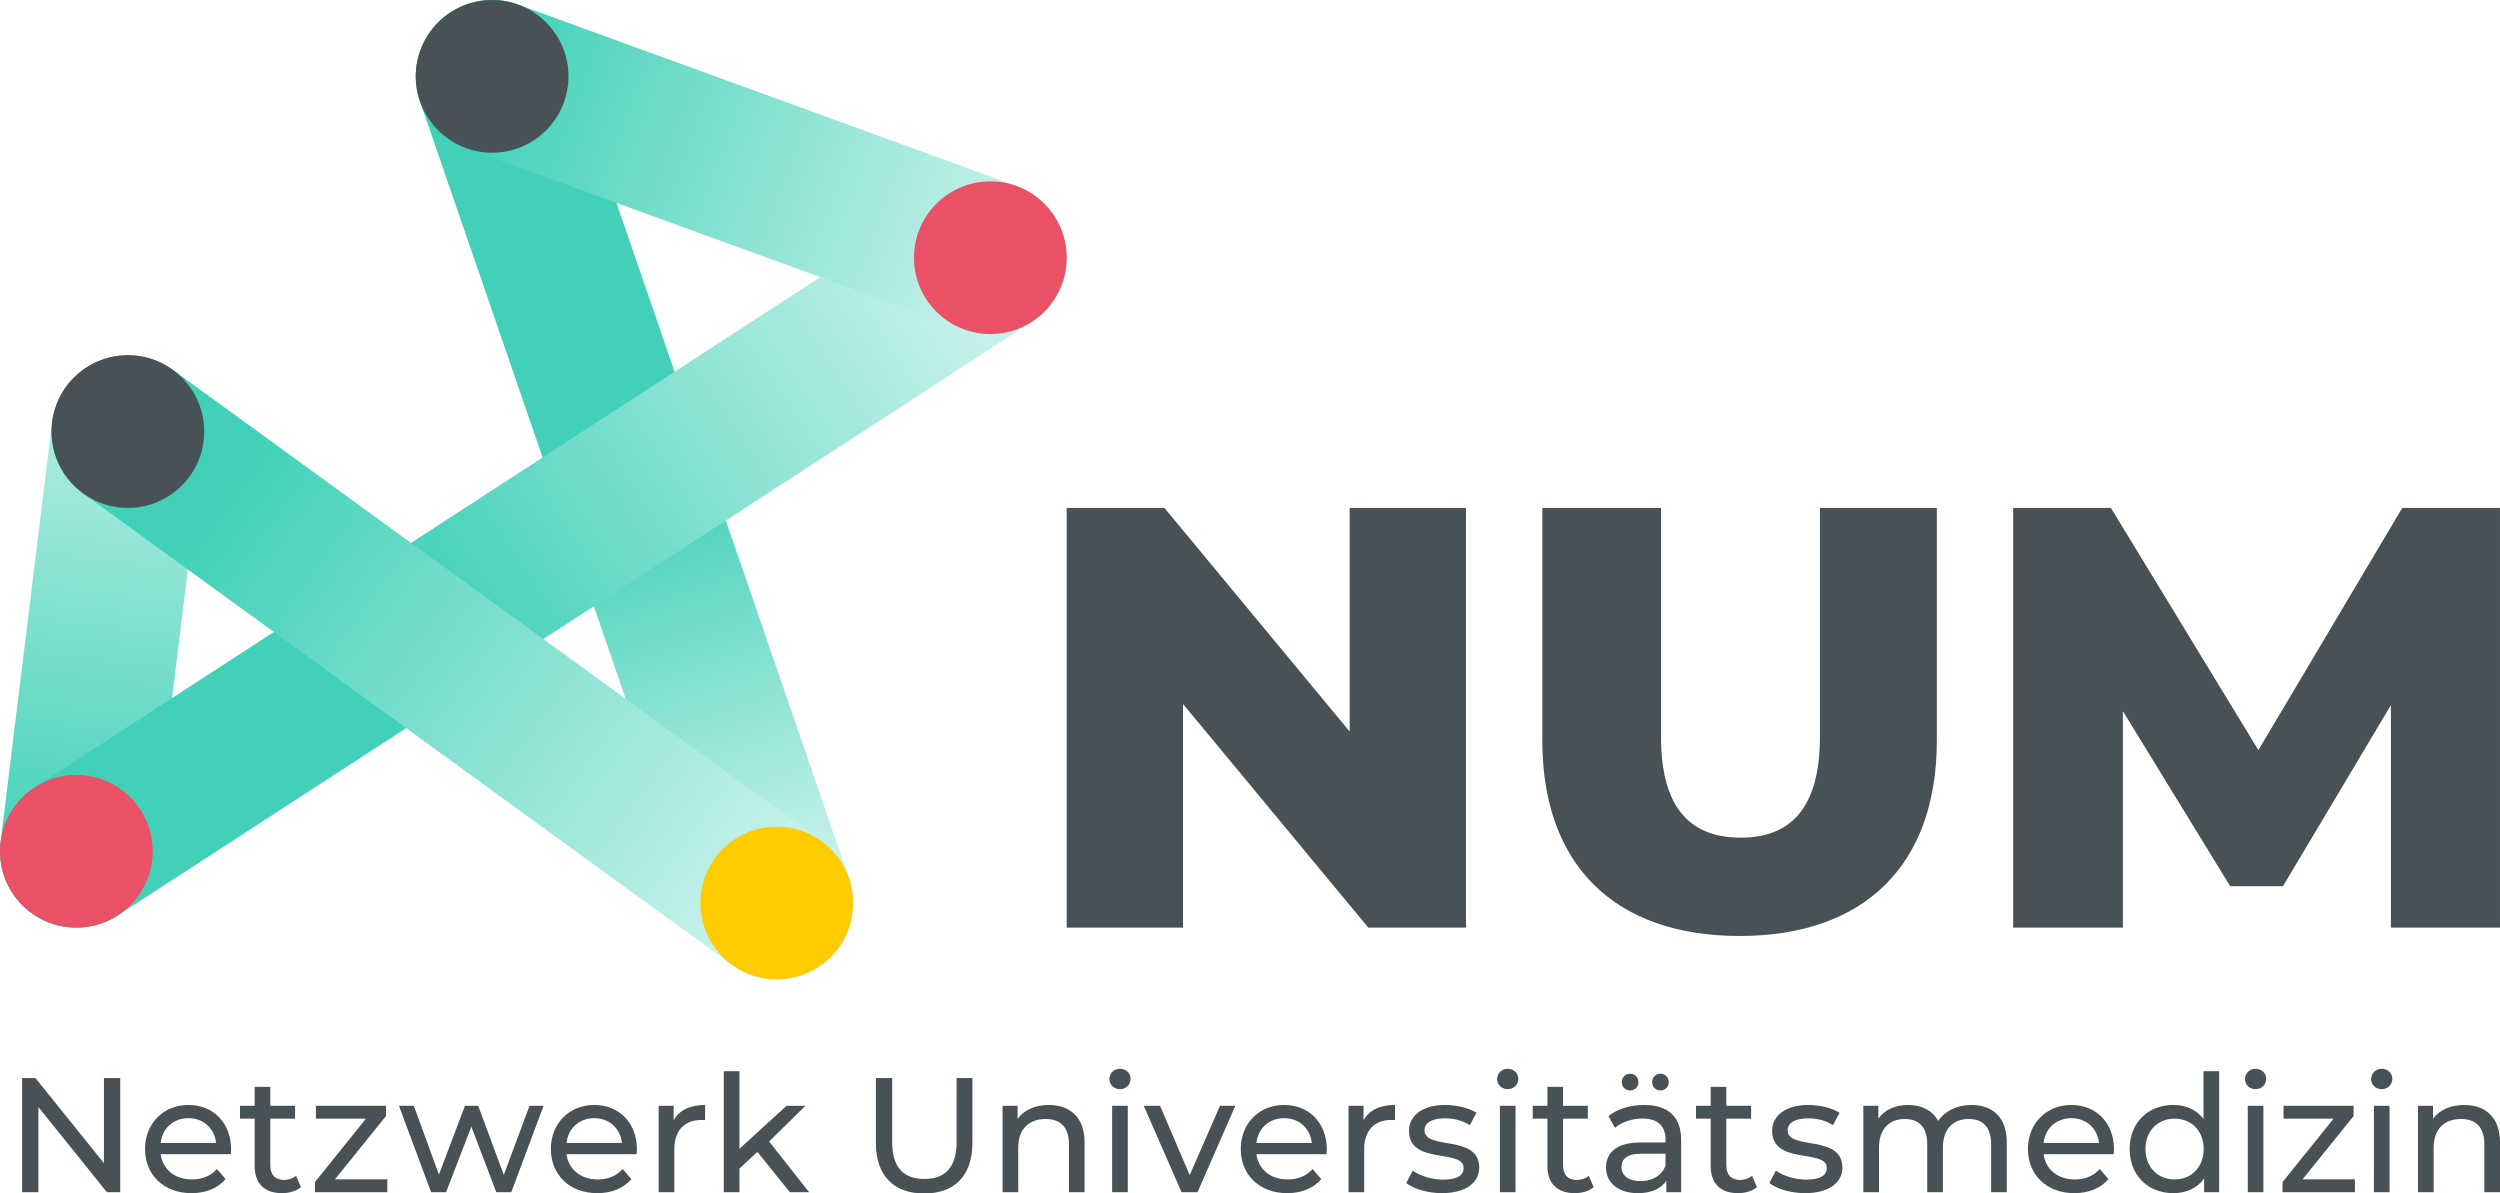
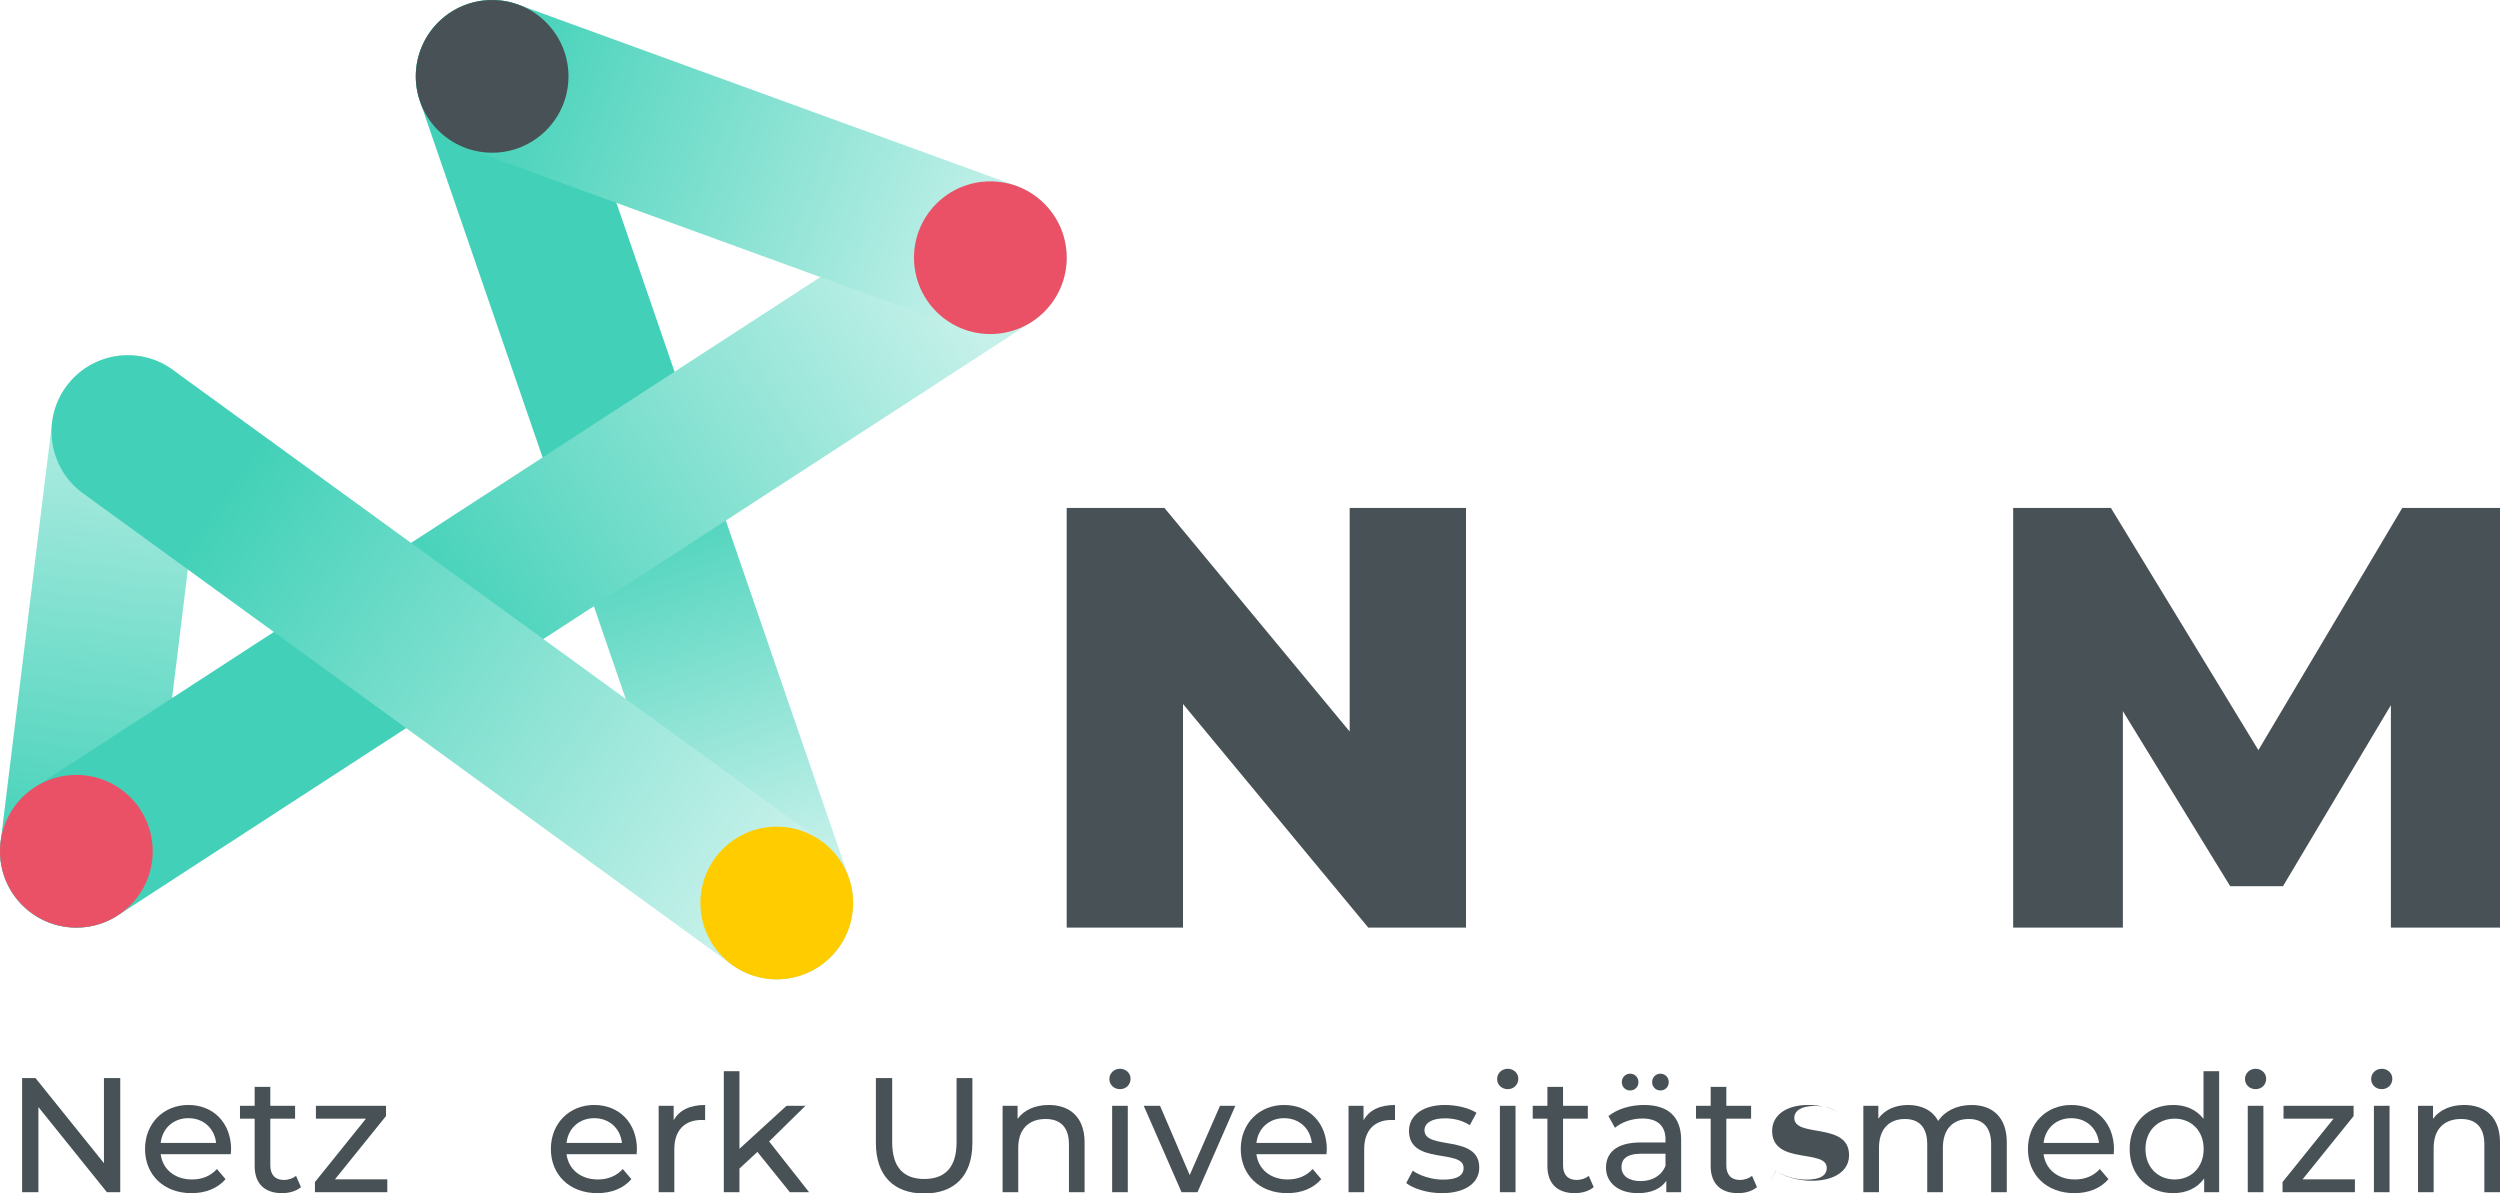
<svg xmlns="http://www.w3.org/2000/svg" xmlns:ns1="http://sodipodi.sourceforge.net/DTD/sodipodi-0.dtd" xmlns:ns2="http://www.inkscape.org/namespaces/inkscape" id="Ebene_1" version="1.1" viewBox="0 0 566.658 270.519" ns1:docname="num-logo.svg" width="566.658" height="270.519" ns2:version="1.4.2 (f4327f4, 2025-05-13)">
  <defs id="defs10">
    <style id="style1">
      .st0 {
        fill: #fc0;
      }

      .st1 {
        fill: #485156;
      }

      .st2 {
        fill: #ea5167;
      }

      .st3 {
        fill: url(#Unbenannter_Verlauf_134);
      }

      .st4 {
        fill: url(#Unbenannter_Verlauf_139);
      }

      .st5 {
        fill: url(#Unbenannter_Verlauf_145);
      }

      .st6 {
        fill: url(#Unbenannter_Verlauf_143);
      }

      .st7 {
        fill: url(#Unbenannter_Verlauf_85);
      }
    </style>
    <linearGradient id="Unbenannter_Verlauf_143" data-name="Unbenannter Verlauf 143" x1="16.614" y1="212.345" x2="32.512" y2="82.866" gradientUnits="userSpaceOnUse">
      <stop offset=".1" stop-color="#42d1b8" id="stop1" />
      <stop offset=".9" stop-color="#b3ede3" id="stop2" />
    </linearGradient>
    <linearGradient id="Unbenannter_Verlauf_139" data-name="Unbenannter Verlauf 139" x1="107.332" y1="3.17" x2="183.115" y2="223.261" gradientUnits="userSpaceOnUse">
      <stop offset=".5" stop-color="#42d1b8" id="stop3" />
      <stop offset=".9" stop-color="#c6f1ea" id="stop4" />
    </linearGradient>
    <linearGradient id="Unbenannter_Verlauf_134" data-name="Unbenannter Verlauf 134" x1="4.211" y1="204.595" x2="240.406" y2="51.208" gradientUnits="userSpaceOnUse">
      <stop offset=".4" stop-color="#42d1b8" id="stop5" />
      <stop offset=".9" stop-color="#c6f1ea" id="stop6" />
    </linearGradient>
    <linearGradient id="Unbenannter_Verlauf_145" data-name="Unbenannter Verlauf 145" x1="96.705" y1="13.613" x2="242.153" y2="66.551" gradientUnits="userSpaceOnUse">
      <stop offset=".1" stop-color="#42d1b8" id="stop7" />
      <stop offset=".9" stop-color="#c6f1ea" id="stop8" />
    </linearGradient>
    <linearGradient id="Unbenannter_Verlauf_85" data-name="Unbenannter Verlauf 85" x1="16.403" y1="89.87" x2="191.481" y2="217.071" gradientUnits="userSpaceOnUse">
      <stop offset=".2" stop-color="#42d1b8" id="stop9" />
      <stop offset=".9" stop-color="#c6f1ea" id="stop10" />
    </linearGradient>
  </defs>
  <g id="g18" transform="translate(-1.417,-2.221)">
    <path class="st6" d="m 18.745,212.476 c -0.704,0 -1.415,-0.043 -2.131,-0.131 C 7.129,211.18 0.384,202.547 1.548,193.061 L 13.228,97.932 c 1.165,-9.483 9.789,-16.235 19.284,-15.066 9.486,1.165 16.23,9.798 15.066,19.284 l -11.679,95.129 c -1.077,8.769 -8.537,15.197 -17.153,15.197 z" id="path10" style="fill:url(#Unbenannter_Verlauf_143)" />
    <path class="st4" d="m 177.481,224.209 c -7.181,0 -13.892,-4.505 -16.361,-11.675 L 96.604,25.165 c -3.111,-9.036 1.692,-18.884 10.728,-21.995 9.036,-3.112 18.884,1.693 21.995,10.728 l 64.516,187.368 c 3.111,9.036 -1.692,18.884 -10.728,21.995 -1.865,0.642 -3.767,0.947 -5.635,0.947 z" id="path11" style="fill:url(#Unbenannter_Verlauf_139)" />
    <path class="st3" d="m 18.74,212.476 c -5.664,0 -11.214,-2.777 -14.529,-7.881 C -0.994,196.58 1.284,185.862 9.299,180.657 L 216.468,46.12 c 8.014,-5.205 18.731,-2.928 23.937,5.088 5.205,8.015 2.927,18.732 -5.088,23.937 L 28.148,209.683 c -2.91,1.891 -6.178,2.794 -9.408,2.794 z" id="path12" style="fill:url(#Unbenannter_Verlauf_134)" />
    <path class="st5" d="m 225.892,77.942 c -1.965,0 -3.964,-0.337 -5.917,-1.049 L 107.047,35.791 C 98.067,32.523 93.437,22.593 96.705,13.613 99.974,4.632 109.906,-0.002 118.884,3.271 l 112.927,41.101 c 8.98,3.269 13.611,13.198 10.342,22.179 -2.557,7.027 -9.193,11.391 -16.261,11.391 z" id="path13" style="fill:url(#Unbenannter_Verlauf_145)" />
    <path class="st7" d="m 177.467,224.205 c -3.526,0 -7.085,-1.074 -10.157,-3.305 L 20.232,114.041 c -7.732,-5.618 -9.446,-16.439 -3.829,-24.171 5.619,-7.732 16.439,-9.446 24.171,-3.829 l 147.079,106.858 c 7.732,5.618 9.446,16.439 3.829,24.171 -3.386,4.66 -8.664,7.134 -14.014,7.134 z" id="path14" style="fill:url(#Unbenannter_Verlauf_85)" />
    <circle class="st2" cx="225.893" cy="60.633" r="17.304" id="circle14" />
    <circle class="st1" cx="112.966" cy="19.531" r="17.304" id="circle15" />
    <circle class="st2" cx="18.723" cy="195.17" r="17.304" id="circle16" />
-     <circle class="st1" cx="30.403" cy="100.041" r="17.304" id="circle17" />
    <circle class="st0" cx="177.482" cy="206.899" r="17.304" id="circle18" />
  </g>
  <g id="g20" transform="translate(-1.417,-2.221)">
    <path class="st1" d="m 333.702,117.346 v 95.126 H 311.551 l -41.991,-50.688 v 50.688 h -26.363 v -95.126 h 22.15 l 41.992,50.688 v -50.688 h 26.363 z" id="path18" />
-     <path class="st1" d="m 351.006,170.072 v -52.727 h 26.907 v 51.911 c 0,16.307 6.795,22.83 18.074,22.83 11.142,0 17.938,-6.523 17.938,-22.83 v -51.911 h 26.499 v 52.727 c 0,28.401 -16.579,44.301 -44.71,44.301 -28.131,0 -44.709,-15.9 -44.709,-44.301 z" id="path19" />
    <path class="st1" d="m 543.342,212.471 v -50.417 l -24.461,41.041 h -11.959 l -24.326,-39.681 v 49.057 h -24.868 v -95.126 h 22.15 l 33.431,54.901 32.615,-54.901 h 22.15 v 95.126 z" id="path20" />
  </g>
  <g id="g47" transform="translate(-1.417,-2.221)">
    <path class="st1" d="m 28.673,246.58 v 25.864 H 25.643 L 10.124,253.157 v 19.287 H 6.429 V 246.58 H 9.459 l 15.518,19.287 v -19.287 h 3.695 z" id="path21" />
    <path class="st1" d="M 53.728,263.834 H 37.839 c 0.444,3.437 3.215,5.727 7.094,5.727 2.291,0 4.213,-0.776 5.654,-2.365 l 1.958,2.291 c -1.774,2.069 -4.471,3.178 -7.723,3.178 -6.317,0 -10.53,-4.176 -10.53,-10.014 0,-5.801 4.176,-9.976 9.828,-9.976 5.653,0 9.681,4.064 9.681,10.087 0,0.296 -0.036,0.74 -0.074,1.071 z m -15.889,-2.549 h 12.563 c -0.37,-3.288 -2.845,-5.616 -6.282,-5.616 -3.399,0 -5.912,2.291 -6.281,5.616 z" id="path22" />
    <path class="st1" d="m 69.631,271.299 c -1.071,0.923 -2.697,1.367 -4.286,1.367 -3.954,0 -6.207,-2.18 -6.207,-6.134 v -10.752 h -3.326 v -2.919 h 3.326 v -4.287 h 3.547 v 4.287 h 5.616 v 2.919 h -5.616 v 10.604 c 0,2.107 1.108,3.289 3.067,3.289 1.034,0 2.032,-0.333 2.77,-0.924 l 1.109,2.55 z" id="path23" />
    <path class="st1" d="m 89.206,269.525 v 2.919 H 72.8 V 270.153 L 84.365,255.78 H 73.022 v -2.919 h 15.888 v 2.328 L 77.345,269.526 H 89.206 Z" id="path24" />
-     <path class="st1" d="m 124.625,252.861 -7.316,19.583 h -3.399 l -5.654,-14.854 -5.727,14.854 H 99.13 l -7.279,-19.583 h 3.362 l 5.69,15.593 5.912,-15.593 h 2.992 l 5.802,15.667 5.837,-15.667 z" id="path25" />
    <path class="st1" d="M 145.715,263.834 H 129.827 c 0.444,3.437 3.215,5.727 7.094,5.727 2.291,0 4.212,-0.776 5.654,-2.365 l 1.958,2.291 c -1.774,2.069 -4.471,3.178 -7.723,3.178 -6.319,0 -10.53,-4.176 -10.53,-10.014 0,-5.801 4.176,-9.976 9.829,-9.976 5.654,0 9.68,4.064 9.68,10.087 0,0.296 -0.036,0.74 -0.074,1.071 z m -15.889,-2.549 h 12.563 c -0.369,-3.288 -2.845,-5.616 -6.281,-5.616 -3.4,0 -5.912,2.291 -6.282,5.616 z" id="path26" />
    <path class="st1" d="m 161.242,252.676 v 3.436 c -0.296,-0.037 -0.554,-0.037 -0.813,-0.037 -3.805,0 -6.17,2.328 -6.17,6.614 v 9.755 h -3.547 v -19.583 h 3.399 v 3.288 c 1.257,-2.29 3.695,-3.473 7.132,-3.473 z" id="path27" />
    <path class="st1" d="m 173.087,263.318 -4.065,3.768 v 5.358 h -3.547 v -27.417 h 3.547 v 17.588 l 10.678,-9.755 h 4.287 l -8.239,8.092 9.053,11.491 h -4.36 l -7.353,-9.126 z" id="path28" />
    <path class="st1" d="m 199.948,261.285 v -14.705 h 3.695 v 14.558 c 0,5.727 2.624,8.313 7.28,8.313 4.656,0 7.315,-2.586 7.315,-8.313 v -14.558 h 3.584 v 14.705 c 0,7.501 -4.102,11.455 -10.937,11.455 -6.799,0 -10.937,-3.954 -10.937,-11.455 z" id="path29" />
    <path class="st1" d="m 247.253,261.174 v 11.27 h -3.547 v -10.863 c 0,-3.843 -1.921,-5.727 -5.283,-5.727 -3.769,0 -6.207,2.254 -6.207,6.503 v 10.088 h -3.547 v -19.583 h 3.399 v 2.956 c 1.442,-1.996 3.954,-3.141 7.058,-3.141 4.766,0 8.128,2.734 8.128,8.498 z" id="path30" />
    <path class="st1" d="m 252.87,246.801 c 0,-1.293 1.035,-2.328 2.402,-2.328 1.367,0 2.401,0.998 2.401,2.254 0,1.33 -0.997,2.365 -2.401,2.365 -1.367,0 -2.402,-0.998 -2.402,-2.291 z m 0.628,6.06 h 3.547 v 19.583 h -3.547 z" id="path31" />
    <path class="st1" d="m 281.424,252.861 -8.572,19.583 h -3.621 l -8.572,-19.583 h 3.695 l 6.725,15.703 6.872,-15.703 h 3.474 z" id="path32" />
    <path class="st1" d="m 302.086,263.834 h -15.889 c 0.444,3.437 3.215,5.727 7.094,5.727 2.291,0 4.213,-0.776 5.654,-2.365 l 1.958,2.291 c -1.774,2.069 -4.471,3.178 -7.723,3.178 -6.317,0 -10.53,-4.176 -10.53,-10.014 0,-5.801 4.176,-9.976 9.828,-9.976 5.653,0 9.681,4.064 9.681,10.087 0,0.296 -0.036,0.74 -0.074,1.071 z m -15.889,-2.549 h 12.563 c -0.37,-3.288 -2.845,-5.616 -6.282,-5.616 -3.399,0 -5.912,2.291 -6.281,5.616 z" id="path33" />
    <path class="st1" d="m 317.612,252.676 v 3.436 c -0.296,-0.037 -0.554,-0.037 -0.813,-0.037 -3.805,0 -6.17,2.328 -6.17,6.614 v 9.755 h -3.547 v -19.583 h 3.399 v 3.288 c 1.257,-2.29 3.695,-3.473 7.132,-3.473 z" id="path34" />
    <path class="st1" d="m 320.156,270.375 1.478,-2.809 c 1.663,1.182 4.323,2.033 6.872,2.033 3.289,0 4.656,-0.998 4.656,-2.66 0,-4.397 -12.378,-0.591 -12.378,-8.388 0,-3.51 3.141,-5.875 8.166,-5.875 2.549,0 5.432,0.665 7.131,1.774 l -1.514,2.808 c -1.774,-1.145 -3.732,-1.552 -5.654,-1.552 -3.103,0 -4.619,1.145 -4.619,2.698 0,4.619 12.415,0.85 12.415,8.461 0,3.547 -3.252,5.801 -8.461,5.801 -3.252,0 -6.467,-0.998 -8.092,-2.291 z" id="path35" />
    <path class="st1" d="m 340.759,246.801 c 0,-1.293 1.035,-2.328 2.402,-2.328 1.367,0 2.402,0.998 2.402,2.254 0,1.33 -0.998,2.365 -2.402,2.365 -1.367,0 -2.402,-0.998 -2.402,-2.291 z m 0.628,6.06 h 3.547 v 19.583 h -3.547 z" id="path36" />
    <path class="st1" d="m 362.648,271.299 c -1.071,0.923 -2.697,1.367 -4.286,1.367 -3.954,0 -6.207,-2.18 -6.207,-6.134 v -10.752 h -3.326 v -2.919 h 3.326 v -4.287 h 3.547 v 4.287 h 5.616 v 2.919 h -5.616 v 10.604 c 0,2.107 1.108,3.289 3.067,3.289 1.034,0 2.032,-0.333 2.77,-0.924 l 1.109,2.55 z" id="path37" />
    <path class="st1" d="m 382.47,260.62 v 11.824 h -3.362 v -2.587 c -1.182,1.774 -3.362,2.809 -6.429,2.809 -4.434,0 -7.243,-2.365 -7.243,-5.765 0,-3.141 2.033,-5.727 7.87,-5.727 h 5.616 v -0.702 c 0,-2.992 -1.736,-4.729 -5.246,-4.729 -2.328,0 -4.693,0.813 -6.207,2.107 l -1.478,-2.66 c 2.032,-1.625 4.95,-2.512 8.091,-2.512 5.358,0 8.388,2.586 8.388,7.944 z m -3.547,5.838 v -2.734 h -5.468 c -3.511,0 -4.508,1.367 -4.508,3.03 0,1.958 1.625,3.177 4.323,3.177 2.66,0 4.766,-1.219 5.653,-3.473 z m -9.902,-18.956 c 0,-1.109 0.85,-1.921 1.885,-1.921 1.034,0 1.885,0.812 1.885,1.921 0,1.109 -0.85,1.885 -1.885,1.885 -1.035,0 -1.885,-0.776 -1.885,-1.885 z m 6.872,0 c 0,-1.109 0.85,-1.921 1.885,-1.921 1.034,0 1.885,0.812 1.885,1.921 0,1.109 -0.85,1.885 -1.885,1.885 -1.034,0 -1.885,-0.776 -1.885,-1.885 z" id="path38" />
    <path class="st1" d="m 399.656,271.299 c -1.071,0.923 -2.697,1.367 -4.286,1.367 -3.954,0 -6.207,-2.18 -6.207,-6.134 v -10.752 h -3.326 v -2.919 h 3.326 v -4.287 h 3.547 v 4.287 h 5.616 v 2.919 h -5.616 v 10.604 c 0,2.107 1.108,3.289 3.067,3.289 1.034,0 2.032,-0.333 2.77,-0.924 l 1.109,2.55 z" id="path39" />
-     <path class="st1" d="m 402.466,270.375 1.478,-2.809 c 1.663,1.182 4.323,2.033 6.872,2.033 3.289,0 4.656,-0.998 4.656,-2.66 0,-4.397 -12.378,-0.591 -12.378,-8.388 0,-3.51 3.141,-5.875 8.166,-5.875 2.549,0 5.432,0.665 7.131,1.774 l -1.514,2.808 c -1.774,-1.145 -3.732,-1.552 -5.654,-1.552 -3.103,0 -4.619,1.145 -4.619,2.698 0,4.619 12.415,0.85 12.415,8.461 0,3.547 -3.252,5.801 -8.461,5.801 -3.252,0 -6.467,-0.998 -8.092,-2.291 z" id="path40" />
+     <path class="st1" d="m 402.466,270.375 1.478,-2.809 c 1.663,1.182 4.323,2.033 6.872,2.033 3.289,0 4.656,-0.998 4.656,-2.66 0,-4.397 -12.378,-0.591 -12.378,-8.388 0,-3.51 3.141,-5.875 8.166,-5.875 2.549,0 5.432,0.665 7.131,1.774 c -1.774,-1.145 -3.732,-1.552 -5.654,-1.552 -3.103,0 -4.619,1.145 -4.619,2.698 0,4.619 12.415,0.85 12.415,8.461 0,3.547 -3.252,5.801 -8.461,5.801 -3.252,0 -6.467,-0.998 -8.092,-2.291 z" id="path40" />
    <path class="st1" d="m 456.28,261.174 v 11.27 h -3.547 v -10.863 c 0,-3.843 -1.847,-5.727 -5.062,-5.727 -3.547,0 -5.875,2.254 -5.875,6.503 v 10.088 h -3.547 v -10.863 c 0,-3.843 -1.847,-5.727 -5.062,-5.727 -3.547,0 -5.875,2.254 -5.875,6.503 v 10.088 h -3.547 v -19.583 h 3.399 v 2.919 c 1.404,-1.996 3.806,-3.103 6.762,-3.103 2.992,0 5.505,1.182 6.799,3.621 1.478,-2.217 4.212,-3.621 7.537,-3.621 4.767,0 8.018,2.734 8.018,8.498 z" id="path41" />
    <path class="st1" d="m 480.51,263.834 h -15.889 c 0.444,3.437 3.215,5.727 7.094,5.727 2.291,0 4.212,-0.776 5.654,-2.365 l 1.958,2.291 c -1.774,2.069 -4.471,3.178 -7.723,3.178 -6.319,0 -10.53,-4.176 -10.53,-10.014 0,-5.801 4.176,-9.976 9.829,-9.976 5.654,0 9.68,4.064 9.68,10.087 0,0.296 -0.036,0.74 -0.074,1.071 z m -15.889,-2.549 h 12.563 c -0.369,-3.288 -2.845,-5.616 -6.281,-5.616 -3.4,0 -5.912,2.291 -6.282,5.616 z" id="path42" />
    <path class="st1" d="m 504.416,245.027 v 27.417 h -3.399 v -3.104 c -1.589,2.217 -4.101,3.326 -6.983,3.326 -5.727,0 -9.903,-4.027 -9.903,-10.014 0,-5.987 4.176,-9.976 9.903,-9.976 2.771,0 5.21,1.034 6.835,3.141 v -10.79 h 3.547 z m -3.51,17.625 c 0,-4.175 -2.845,-6.872 -6.577,-6.872 -3.769,0 -6.614,2.698 -6.614,6.872 0,4.175 2.845,6.91 6.614,6.91 3.732,0 6.577,-2.734 6.577,-6.91 z" id="path43" />
    <path class="st1" d="m 510.272,246.801 c 0,-1.293 1.035,-2.328 2.402,-2.328 1.367,0 2.401,0.998 2.401,2.254 0,1.33 -0.997,2.365 -2.401,2.365 -1.367,0 -2.402,-0.998 -2.402,-2.291 z m 0.628,6.06 h 3.547 v 19.583 h -3.547 z" id="path44" />
    <path class="st1" d="m 535.191,269.525 v 2.919 h -16.406 v -2.291 l 11.566,-14.373 h -11.344 v -2.919 h 15.888 v 2.328 l -11.565,14.337 h 11.861 z" id="path45" />
    <path class="st1" d="m 538.866,246.801 c 0,-1.293 1.035,-2.328 2.402,-2.328 1.367,0 2.402,0.998 2.402,2.254 0,1.33 -0.998,2.365 -2.402,2.365 -1.367,0 -2.402,-0.998 -2.402,-2.291 z m 0.628,6.06 h 3.547 v 19.583 h -3.547 z" id="path46" />
    <path class="st1" d="m 568.075,261.174 v 11.27 h -3.547 v -10.863 c 0,-3.843 -1.921,-5.727 -5.283,-5.727 -3.769,0 -6.207,2.254 -6.207,6.503 v 10.088 h -3.547 v -19.583 h 3.399 v 2.956 c 1.442,-1.996 3.954,-3.141 7.058,-3.141 4.766,0 8.128,2.734 8.128,8.498 z" id="path47" />
  </g>
</svg>